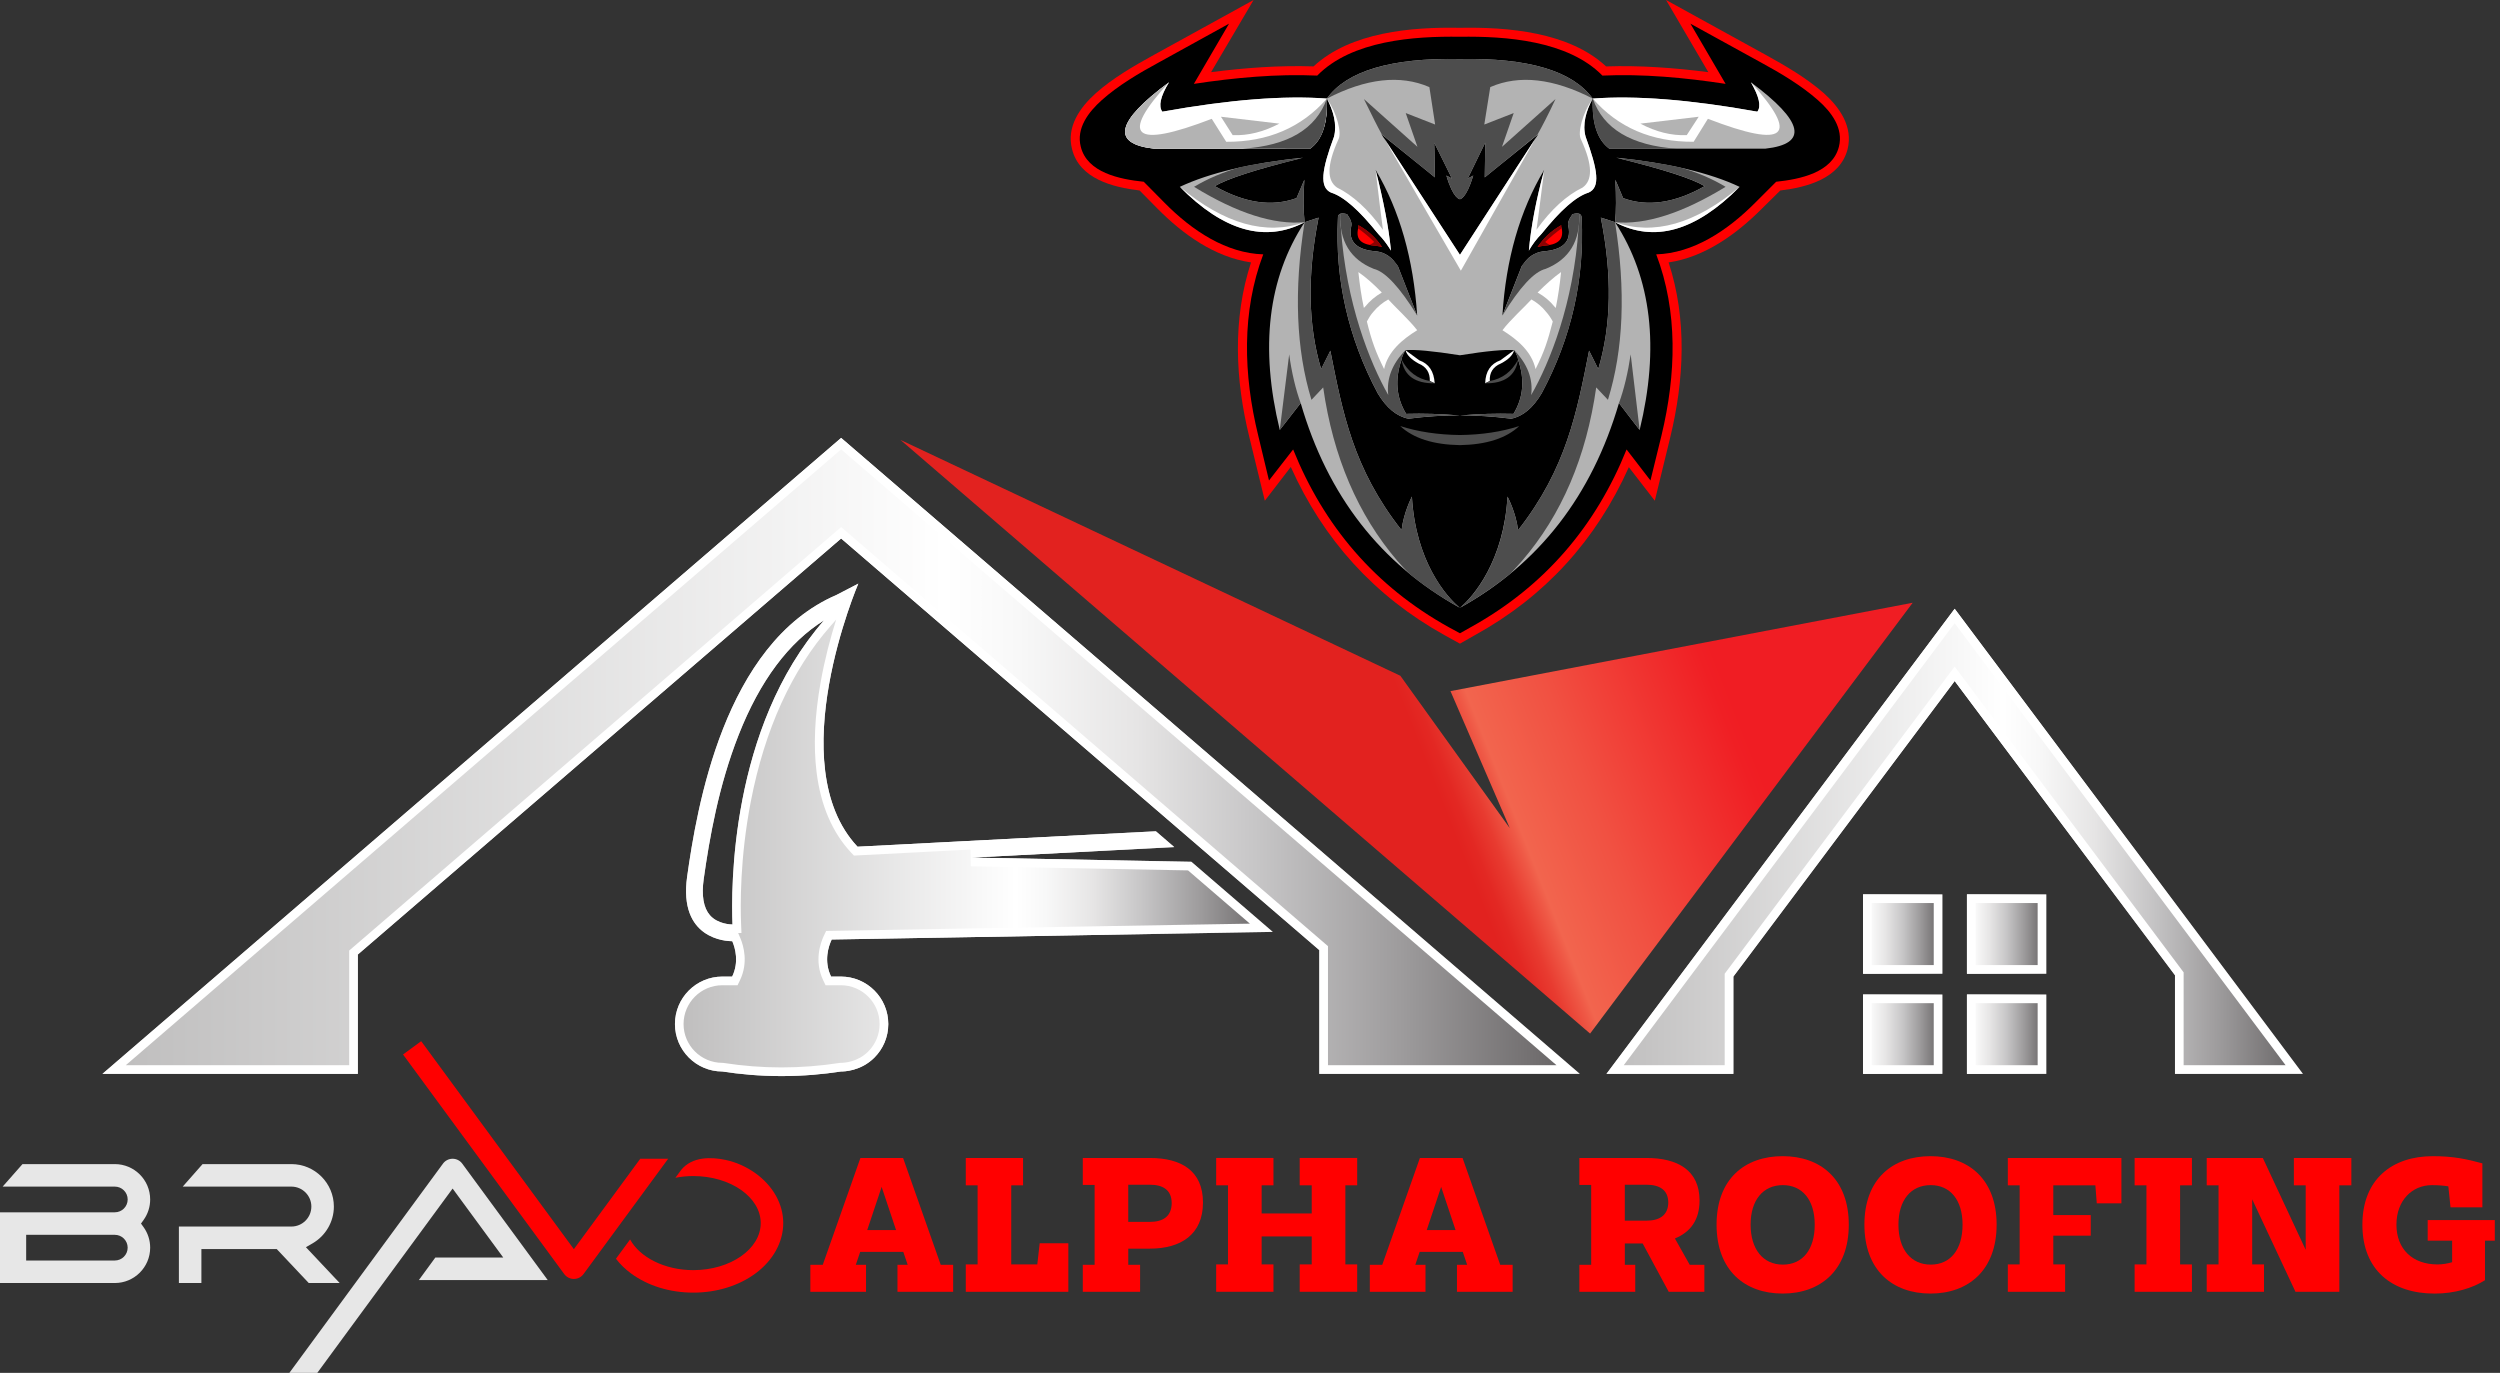
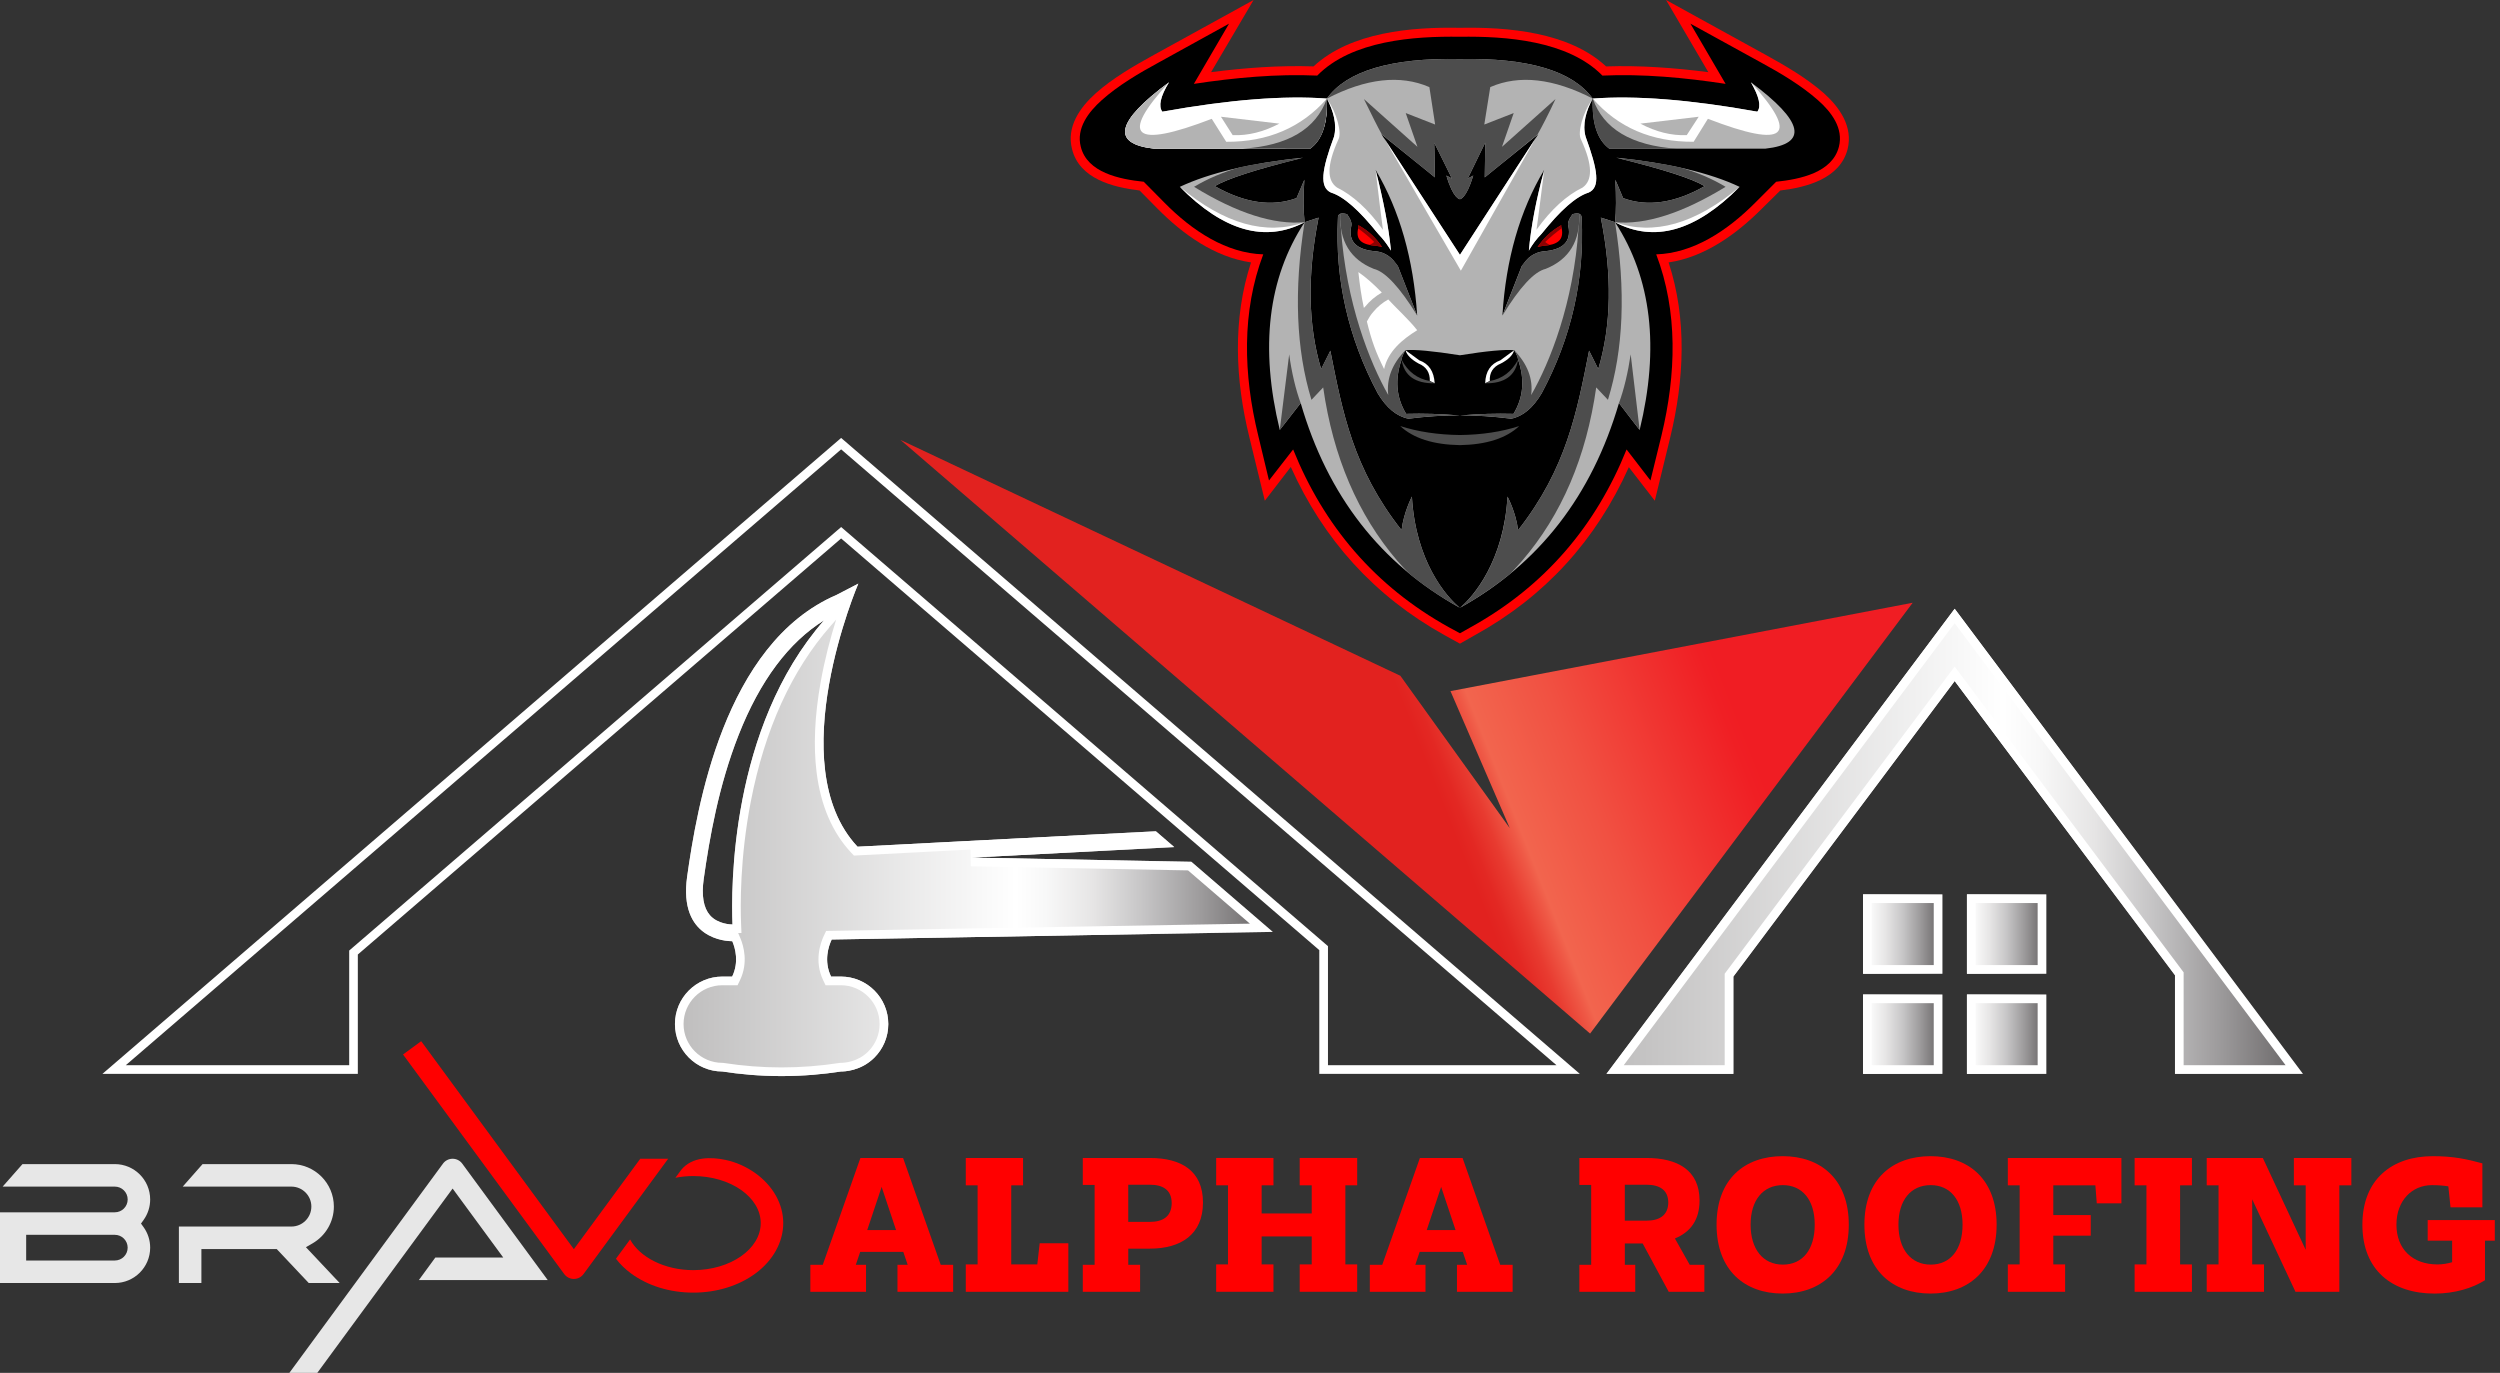
<svg xmlns="http://www.w3.org/2000/svg" xmlns:xlink="http://www.w3.org/1999/xlink" id="Layer_1" data-name="Layer 1" viewBox="0 0 1443.84 792.87">
  <rect x="0" y="0" width="1443.84" height="792.87" fill="#333333" stroke="none" />
  <defs>
    <style> .cls-1 { fill: none; } .cls-2, .cls-3, .cls-4, .cls-5, .cls-6, .cls-7 { fill-rule: evenodd; } .cls-2, .cls-8 { fill: #fff; } .cls-3 { fill: #4d4d4d; } .cls-9 { fill: url(#linear-gradient-8); } .cls-10 { fill: url(#linear-gradient-7); } .cls-11 { fill: url(#linear-gradient-5); } .cls-12 { fill: url(#linear-gradient-6); } .cls-13 { fill: url(#linear-gradient-4); } .cls-14 { fill: url(#linear-gradient-3); } .cls-15 { fill: url(#linear-gradient-2); } .cls-16 { fill: url(#linear-gradient); } .cls-4 { fill: #8c0202; } .cls-5, .cls-17 { fill: red; } .cls-18 { fill: #e7e7e7; } .cls-7 { fill: #b3b3b3; } </style>
    <linearGradient id="linear-gradient" x1="668.97" y1="445.37" x2="1045.12" y2="296.51" gradientUnits="userSpaceOnUse">
      <stop offset=".36" stop-color="#e2221f" />
      <stop offset=".38" stop-color="#e32823" />
      <stop offset=".41" stop-color="#e83b30" />
      <stop offset=".44" stop-color="#ef5946" />
      <stop offset=".45" stop-color="#f2654e" />
      <stop offset=".56" stop-color="#f15142" />
      <stop offset=".78" stop-color="#f01f24" />
      <stop offset=".8" stop-color="#f01d23" />
    </linearGradient>
    <linearGradient id="linear-gradient-2" x1="927.79" y1="485.89" x2="1329.99" y2="485.89" gradientUnits="userSpaceOnUse">
      <stop offset="0" stop-color="#bebdbd" />
      <stop offset=".57" stop-color="#fff" />
      <stop offset=".62" stop-color="#f8f8f8" />
      <stop offset=".7" stop-color="#e6e5e5" />
      <stop offset=".78" stop-color="#c7c6c7" />
      <stop offset=".88" stop-color="#9d9b9c" />
      <stop offset=".99" stop-color="#686566" />
      <stop offset="1" stop-color="#615e5f" />
    </linearGradient>
    <linearGradient id="linear-gradient-3" x1="389.8" y1="479.28" x2="735.08" y2="479.28" xlink:href="#linear-gradient-2" />
    <linearGradient id="linear-gradient-4" x1="59.18" y1="436.55" x2="912.38" y2="436.55" xlink:href="#linear-gradient-2" />
    <linearGradient id="linear-gradient-5" x1="1075.97" y1="539.45" x2="1121.8" y2="539.45" gradientUnits="userSpaceOnUse">
      <stop offset="0" stop-color="#fff" />
      <stop offset=".12" stop-color="#f8f8f8" />
      <stop offset=".29" stop-color="#e6e5e5" />
      <stop offset=".5" stop-color="#c7c6c7" />
      <stop offset=".72" stop-color="#9d9b9c" />
      <stop offset=".97" stop-color="#686566" />
      <stop offset="1" stop-color="#615e5f" />
    </linearGradient>
    <linearGradient id="linear-gradient-6" x1="1135.98" x2="1181.81" xlink:href="#linear-gradient-5" />
    <linearGradient id="linear-gradient-7" y1="597.28" y2="597.28" xlink:href="#linear-gradient-5" />
    <linearGradient id="linear-gradient-8" x1="1135.98" y1="597.28" x2="1181.81" y2="597.28" xlink:href="#linear-gradient-5" />
  </defs>
  <g>
    <path class="cls-6" d="M964.74,98.21c-12.48,1.99-22.83,9.02-31.06,21.5,13.14-36.63,38.09-61.98,74.46-75.78-5.71,7.56-7.83,13.27-6.24,17.92,4.65,22.3-7.83,34.51-37.16,36.36h0Z" />
    <path class="cls-5" d="M992.21,64.77c-.66-1.59-.93-3.19-.66-4.78-14.86,8.36-26.28,19.24-34.77,31.99,2.52-.8,4.91-1.33,7.96-1.86h.53c20.31-1.33,30.39-7.83,26.94-25.35h0Z" />
    <path class="cls-3" d="M905.41,192.31c25.35-41.54,46.45-64.37,63.31-68.48,34.37-13.94,50.83-40.48,49.24-80.43-2.12-.8-5.44-.8-9.82.53-5.71,7.56-7.83,13.27-6.24,17.92,4.65,22.3-7.83,34.51-37.16,36.36-12.48,1.99-22.83,9.02-31.06,21.5l-28.27,72.6Z" />
    <path class="cls-2" d="M880.19,291.32l6.77-3.32c-.53-12.21,4.91-20.97,16.32-25.48,10.88-5.71,17.39-12.34,19.24-19.64l-20.04,14.73c-14.2,5.18-21.77,16.32-22.3,33.71h0Z" />
    <path class="cls-3" d="M886.96,288l-6.77,3.32c28.53.53,44.59-11.15,48.04-34.51-9.16,17.65-23.09,27.87-41.27,31.19h0Z" />
-     <path class="cls-6" d="M721.73,98.21c12.21,1.99,22.56,9.02,30.92,21.5-13.27-36.63-38.09-61.98-74.46-75.78,5.44,7.56,7.57,13.27,6.24,17.92-4.91,22.3,7.56,34.51,37.29,36.36h0Z" />
    <path class="cls-5" d="M694.26,64.77c.26-1.59.53-3.19.53-4.78,15,8.36,26.01,19.24,34.51,31.99-2.39-.8-4.91-1.33-7.56-1.86h-.93c-20.31-1.33-30.39-7.83-26.54-25.35h0Z" />
    <path class="cls-3" d="M780.66,192.31c-25.22-41.54-46.45-64.37-63.31-68.48-34.24-13.94-50.57-40.48-49.24-80.43,2.26-.8,5.44-.8,10.09.53,5.44,7.56,7.57,13.27,6.24,17.92-4.91,22.3,7.56,34.51,37.29,36.36,12.21,1.99,22.56,9.02,30.92,21.5l28,72.6Z" />
    <path class="cls-2" d="M806.27,291.32l-7.17-3.32c.53-12.21-4.91-20.97-16.19-25.48-10.62-5.71-17.25-12.34-19.38-19.64l20.17,14.73c14.07,5.18,21.63,16.32,22.56,33.71h0Z" />
    <path class="cls-3" d="M799.1,288l7.17,3.32c-28.53.53-44.59-11.15-48.44-34.51,9.56,17.65,23.09,27.87,41.28,31.19h0Z" />
-     <path class="cls-4" d="M694.26,64.5c7.56,5.44,15.53,12.08,23.62,20.17-1.33,1.33-3.58,2.79-6.5,4.38,2.92.53,5.97.8,9.42,1.06h.93c2.65.53,5.18,1.06,7.56,1.86-1.33-2.12-3.05-4.25-4.65-6.5-5.44-7.03-11.95-13.27-19.24-18.71-3.32-2.52-6.77-4.65-10.62-6.77,0,1.59-.27,2.92-.53,4.51h0Z" />
    <path class="cls-4" d="M991.94,64.5c-7.43,5.44-15.26,12.08-23.76,20.17,1.46,1.33,3.58,2.79,6.64,4.38-2.79.53-6.1.8-9.56,1.06h-.53c-3.05.53-5.44,1.06-7.96,1.86,1.73-2.12,3.05-4.25,4.91-6.5,5.44-7.03,11.68-13.27,19.11-18.71,3.45-2.52,7.03-4.65,10.88-6.77-.4,1.59,0,2.92.26,4.51h0Z" />
    <path class="cls-5" d="M758.62,38.36c21.37-19.91,56.8-22.83,84.41-22.3,27.6-.53,63.17,2.39,84.54,22.3,19.51-.66,39.55.8,59.06,3.32L962.21,0l57.6,31.72c11.55,6.37,23.62,13.4,33.58,22.16,9.16,8.23,16.86,19.38,13.67,32.25-4.38,16.99-23.49,22.03-38.89,23.89l-10.75,10.62c-14.6,14.6-32.91,27.87-53.75,30.92,10.75,32.78,9.02,67.82.93,101.13l-8.89,36.5-15-19.38c-18.71,41.81-48.18,74.59-88.92,97.02l-8.63,4.91-8.89-4.91c-40.61-22.56-70.07-55.34-88.79-97.15l-15,19.51-8.89-36.5c-8.23-33.31-9.82-68.35.93-101.13-20.97-3.05-39.28-16.19-53.88-30.92l-10.48-10.62c-15.53-1.86-34.77-6.77-39.02-23.89-3.32-12.87,4.51-24.02,13.67-32.25,9.82-8.76,22.03-15.79,33.58-22.16L723.99,0l-24.55,41.67c19.64-2.52,39.55-3.98,59.19-3.32h0Z" />
    <path class="cls-6" d="M760.75,43.66c19.91-20.31,55.87-22.83,82.42-22.43,26.28-.4,62.38,2.12,82.28,22.43,23.09-1.06,47.78,1.19,71.14,4.78l-20.31-34.77,41.01,22.56c11.02,5.97,23.23,13.27,32.65,21.63,7.7,6.77,14.86,16.19,12.08,26.94-3.85,14.86-22.3,18.71-36.23,20.17l-11.94,11.94c-16.46,16.59-36.1,29.33-57.33,29.99,12.61,33.05,11.55,69.28,3.05,104.58l-6.37,26.01-13.8-17.92c-17.65,43.93-47.11,78.97-90.11,102.72l-6.11,3.45-6.37-3.45c-42.87-23.76-72.33-58.79-89.98-102.72l-13.94,17.92-6.24-26.01c-8.63-35.3-9.56-71.53,2.92-104.58-21.24-.66-40.88-13.4-57.2-29.99l-11.81-11.94c-14.07-1.46-32.65-5.31-36.36-20.17-2.79-10.75,4.51-20.17,12.08-26.94,9.29-8.36,21.63-15.66,32.65-21.63l40.88-22.56-20.31,34.77c23.49-3.58,48.04-5.84,71.27-4.78h0Z" />
    <path class="cls-7" d="M919.88,56.94c24.29-1.86,56.01.53,95.03,7.56,2.39-3.05,1.06-8.76-3.72-16.99,30.52,22.69,33.31,35.57,8.36,38.35h-90.12c-6.9-5.04-10.09-14.73-9.56-28.93h0ZM843.17,239.95c10.88-.93,21.23-1.19,30.92-.93,5.71-9.42,6.64-19.77,2.65-31.32-.13-1.46-.93-3.32-2.26-5.44-5.04-.53-15.66.4-31.32,2.92-15.93-2.52-26.41-3.45-31.45-2.92-1.33,2.12-2.12,3.98-2.26,5.44-3.98,11.55-3.05,21.9,2.65,31.32,9.69-.27,19.91,0,31.06.93h0ZM766.32,56.94c3.72,6.9,5.97,15,4.11,22.03-7.17,19.24-8.49,29.2-1.73,32.25,8.76,2.65,20.31,13.94,34.64,33.58-1.33-13.54-4.38-29.07-8.89-46.72,13.94,23.49,21.9,51.63,24.02,84.14,0,0-3.72-9.42-11.15-28.53-6.37-9.69-16.32-19.64-29.33-29.99-3.58-1.06-5.44-.27-5.31,2.39-1.72,35.44,5.97,69.01,22.96,101,5.04,8.49,11.02,13.4,17.78,14.73,10.48-1.33,20.31-1.99,29.73-1.86,9.16-.13,18.98.53,29.6,1.86,6.77-1.33,12.61-6.24,17.65-14.73,17.12-31.98,24.69-65.56,23.09-101,0-2.65-1.73-3.45-5.31-2.39-13.14,10.35-22.96,20.31-29.33,29.99-7.57,19.11-11.15,28.53-11.15,28.53,1.99-32.52,10.09-60.65,24.15-84.14-4.78,17.65-7.7,33.18-8.89,46.72,14.2-19.64,25.75-30.92,34.51-33.58,6.9-3.05,5.31-13.01-1.73-32.25-1.99-7.03.27-15.13,4.11-22.03-11.55-15.93-37.03-23.62-76.71-22.83-39.82-.8-65.43,6.9-76.84,22.83h0ZM675.15,47.51c-5.04,8.23-6.11,13.94-3.85,16.99,39.02-7.03,70.61-9.42,95.03-7.56.53,14.2-2.65,23.89-9.69,28.93h-89.98c-25.08-2.79-22.16-15.66,8.49-38.35h0ZM753.45,128.34c-.66-6.64-.8-14.86-.13-24.55,0,0-1.46,3.45-4.51,10.62-14.2,5.18-29.86,2.92-47.25-6.9,7.17-4.25,24.15-9.82,51.1-16.46-30.39,3.19-54.02,8.76-71.27,16.86,25.35,25.61,49.37,32.38,72.07,20.44h0ZM843.17,351.04c-45.79-25.35-76.45-64.77-91.97-118.25-8.1,10.48-12.08,15.53-12.08,15.53-11.55-47.51-6.9-87.59,14.33-119.98,5.44-1.86,8.1-2.65,8.1-2.65-6.64,33.05-6.11,62.24,1.46,87.46,3.58-7.03,5.31-10.62,5.31-10.62,7.03,35.3,13.01,67.95,41.14,103.65,1.19-10.22,5.97-19.38,5.97-19.38,2.12,37.16,19.64,57.73,27.74,64.24,45.66-25.35,76.18-64.77,91.84-118.25,7.96,10.48,11.95,15.53,11.95,15.53,11.55-47.51,6.9-87.59-14.2-119.98.66-6.64.66-14.86.13-24.55,0,0,1.59,3.45,4.51,10.62,14.07,5.18,29.86,2.92,47.11-6.9-7.03-4.25-24.02-9.82-51.1-16.46,30.39,3.19,54.15,8.76,71.27,16.86-25.35,25.61-49.24,32.38-71.93,20.44-5.44-1.86-8.23-2.65-8.23-2.65,6.64,33.05,6.11,62.24-1.46,87.46-3.45-7.03-5.31-10.62-5.31-10.62-7.03,35.3-13.01,67.95-41.01,103.65-1.19-10.22-6.11-19.38-6.11-19.38-2.12,37.16-19.64,57.73-27.47,64.24h0Z" />
    <path class="cls-2" d="M1011.19,47.51c28.53,31.45,20.31,38.49-24.82,21.1l-8.23,13.27c-24.29.13-43.66-8.23-58.26-24.95,24.29-1.86,56.01.53,95.03,7.56,2.39-3.05,1.06-8.76-3.72-16.99h0Z" />
    <path class="cls-6" d="M891.08,145.19c-4.91.66-9.02,3.45-12.21,8.49,5.18-14.6,15-24.55,29.33-29.99-2.26,3.05-3.05,5.31-2.39,7.03,1.73,8.89-3.19,13.67-14.73,14.47h0Z" />
    <path class="cls-5" d="M901.96,131.92c-.27-.66-.4-1.19-.27-1.86-5.84,3.32-10.35,7.57-13.67,12.61.93-.27,1.86-.53,3.05-.66h.27c7.96-.66,11.94-3.18,10.62-10.09h0Z" />
    <path class="cls-3" d="M876.74,306.18c-1.19-10.22-6.11-19.38-6.11-19.38-.8,15-4.11,27.21-8.49,37.16-6.11,14.33-14.33,23.23-18.98,27.07,10.48-5.84,20.17-12.48,29.2-19.78,2.26-2.39,4.51-4.91,6.64-7.3,22.96-26.68,37.16-60.12,42.87-100.2l6.77,7.17c9.02-29.07,10.35-63.31,4.11-102.59l-8.23-2.65c6.64,33.05,6.11,62.24-1.46,87.46l-5.31-10.62c-7.03,35.3-13.01,67.95-41.01,103.65h0Z" />
    <path class="cls-3" d="M932.75,128.34c17.65,1.59,38.89-5.18,63.84-20.44-7.96-4.78-16.72-8.49-26.54-11.28-9.29-1.99-19.38-3.58-30.52-4.91-1.33-.13-2.79-.13-4.25-.13,26.01,6.37,42.34,11.68,49.24,15.93-17.25,9.82-33.05,12.08-47.11,6.9l-4.51-10.62c.53,9.69.53,17.92-.13,24.55h0Z" />
    <path class="cls-2" d="M1004.68,107.9c-25.61,21.5-49.64,28.27-71.93,20.44,22.69,11.94,46.58,5.18,71.93-20.44h0Z" />
    <path class="cls-3" d="M935.01,232.79c7.96,10.48,11.95,15.53,11.95,15.53,0,0-1.73-14.47-5.18-43.66-1.59,10.62-3.85,20.17-6.77,28.14h0Z" />
    <path class="cls-3" d="M867.72,182.22c9.95-16.32,18.31-25.35,24.95-26.94,13.54-5.44,20.04-16.06,19.38-31.85-.8-.27-2.12-.27-3.85.27-2.26,3.05-3.05,5.31-2.39,7.03,1.73,8.89-3.19,13.67-14.73,14.47-4.91.66-9.02,3.45-12.21,8.49l-11.15,28.53Z" />
    <path class="cls-2" d="M857.76,221.37l2.65-1.33c-.27-4.78,1.86-8.23,6.37-10.09,4.38-2.26,6.9-4.78,7.7-7.7l-7.96,5.84c-5.57,1.99-8.63,6.37-8.76,13.27h0Z" />
    <path class="cls-3" d="M860.42,220.05l-2.65,1.33c11.15.13,17.52-4.38,18.98-13.67-3.72,7.03-9.16,11.02-16.32,12.34h0Z" />
-     <path class="cls-2" d="M898.51,177.84c1.33-6.64,2.39-13.54,3.05-20.7-4.11,2.92-8.63,6.9-13.54,11.81,3.85,2.12,7.17,4.91,9.95,8.36.13.13.4.4.53.53h0ZM867.72,190.72c8.49,5.31,16.86,12.21,19.11,22.43,5.04-9.95,7.03-16.19,9.95-27.47-1.06-1.99-2.39-3.98-3.85-5.57-2.26-2.92-5.18-5.31-8.49-7.17-3.98,4.38-12.34,11.94-16.72,17.78h0Z" />
    <path class="cls-2" d="M914.04,108.3c-9.29,4.51-18.18,12.61-26.68,24.42,1.06-6.9,2.39-18.45,4.51-34.64-4.78,17.65-7.7,33.18-8.89,46.72,1.99-3.58,4.38-6.77,7.17-9.56,11.02-13.8,20.04-21.77,27.34-24.02,6.9-3.05,5.31-13.01-1.73-32.25-1.99-7.03.27-15.13,4.11-22.03-5.97,8.36-8.89,20.04-6.77,23.62,7.03,15.26,6.5,23.76.93,27.74h0Z" />
    <path class="cls-3" d="M884.31,228.14c1.19-9.29-2.12-17.92-9.82-25.88,1.33,2.12,2.12,3.98,2.26,5.44,3.98,11.55,3.05,21.9-2.65,31.32-9.69-.27-20.04,0-30.92.93,9.16-.13,18.98.53,29.6,1.86,6.77-1.33,12.61-6.24,17.65-14.73,17.12-31.98,24.69-65.56,23.09-101,0-1.33-.4-2.12-1.46-2.65.13,3.05,0,5.84-.4,8.36-2.92,43.4-16.46,77.37-27.34,96.35h0Z" />
    <path class="cls-2" d="M675.15,47.51c-5.04,8.23-6.24,13.94-3.85,16.99,39.02-7.03,70.61-9.42,95.03-7.56.13,5.97-.27,11.15-1.33,15.4-1.46,3.98-4.11,7.43-7.7,10.22-5.44,1.19-10.62,2.26-15.79,3.32h-74.85c-25.08-2.79-22.16-15.66,8.49-38.35h0Z" />
    <path class="cls-6" d="M795.12,145.19c4.91.66,8.89,3.45,12.21,8.49-5.18-14.6-15-24.55-29.33-29.99,2.12,3.05,2.92,5.31,2.39,7.03-1.86,8.89,3.05,13.67,14.73,14.47h0Z" />
    <path class="cls-5" d="M784.37,131.92c0-.66.13-1.19.13-1.86,5.97,3.32,10.35,7.57,13.67,12.61-.93-.27-1.99-.53-3.05-.66h-.26c-8.1-.66-12.08-3.18-10.49-10.09h0Z" />
    <path class="cls-6" d="M843.17,147.18s-15.13-23.23-45.39-69.68c20.7,16.59,30.92,24.95,30.92,24.95-.13-13.27-.4-20.04-.4-20.04,6.9,13.8,10.22,20.7,10.22,20.7-2.12-1.19-3.19-1.73-3.19-1.73,3.98,13.67,7.83,13.67,7.83,13.67,0,0,3.58,0,7.7-13.67,0,0-1.06.53-3.19,1.73,0,0,3.32-6.9,10.09-20.7,0,0,0,6.77-.27,20.04,0,0,10.22-8.36,30.92-24.95-30.26,46.45-45.26,69.68-45.26,69.68h0Z" />
    <path class="cls-7" d="M708.19,81.89c24.02.13,43.53-8.23,58.13-24.95.53,14.2-2.65,23.89-9.69,28.93h-89.98c-25.08-2.79-22.16-15.66,8.49-38.35-28.8,31.45-20.57,38.49,24.69,21.1l8.36,13.27Z" />
    <path class="cls-3" d="M809.46,306.18c1.19-10.22,5.97-19.38,5.97-19.38.8,15,4.25,27.21,8.49,37.16,6.37,14.33,14.33,23.23,19.24,27.07-10.62-5.84-20.44-12.48-29.33-19.78-2.39-2.39-4.65-4.91-6.77-7.3-22.83-26.68-37.16-60.12-42.87-100.2l-6.77,7.17c-8.89-29.07-10.22-63.31-3.98-102.59l8.1-2.65c-6.64,33.05-6.11,62.24,1.46,87.46l5.31-10.62c7.03,35.3,13.01,67.95,41.14,103.65h0Z" />
    <path class="cls-3" d="M753.45,128.34c-17.65,1.59-39.02-5.18-63.84-20.44,7.96-4.78,16.86-8.49,26.41-11.28,9.29-1.99,19.51-3.58,30.52-4.91,1.46-.13,2.92-.13,4.38-.13-25.88,6.37-42.34,11.68-49.37,15.93,17.39,9.82,33.05,12.08,47.25,6.9l4.51-10.62c-.66,9.69-.53,17.92.13,24.55h0Z" />
    <path class="cls-2" d="M681.38,107.9c25.75,21.5,49.77,28.27,72.07,20.44-22.69,11.94-46.72,5.18-72.07-20.44h0Z" />
    <path class="cls-3" d="M751.19,232.79c-8.1,10.48-12.08,15.53-12.08,15.53,0,0,1.86-14.47,5.44-43.66,1.46,10.62,3.72,20.17,6.64,28.14h0Z" />
    <path class="cls-3" d="M818.48,182.22c-10.09-16.32-18.45-25.35-25.08-26.94-13.54-5.44-19.91-16.06-19.38-31.85.8-.27,2.12-.27,3.98.27,2.12,3.05,2.92,5.31,2.39,7.03-1.86,8.89,3.05,13.67,14.73,14.47,4.91.66,8.89,3.45,12.21,8.49l11.15,28.53Z" />
    <path class="cls-3" d="M825.51,50.3c-16.86-7.3-36.63-5.04-59.19,6.64,11.41-15.93,37.03-23.62,76.84-22.83,39.68-.8,65.16,6.9,76.71,22.83-22.69-11.68-42.47-13.94-59.19-6.64l-3.45,21.63,16.99-6.64-6.77,19.51,30.92-27.61c-4.25,9.16-7.83,15.93-10.35,20.44l-30.52,24.82.27-20.04-10.09,20.7,3.19-1.73c-4.11,13.67-7.7,13.67-7.7,13.67,0,0-3.85,0-7.83-13.67l3.19,1.73-10.22-20.7.4,20.04-30.66-24.82c-2.52-4.51-5.84-11.28-10.35-20.44l30.92,27.61-6.77-19.51,16.99,6.64-3.32-21.63Z" />
    <path class="cls-3" d="M808.66,246.06c10.35,3.32,21.9,5.04,34.51,5.18,12.48-.13,24.02-1.86,34.24-5.18-7.43,7.03-18.98,10.75-34.24,11.02-15.53-.27-26.94-3.98-34.51-11.02h0Z" />
    <path class="cls-2" d="M828.57,221.37l-2.79-1.33c.13-4.78-1.99-8.23-6.5-10.09-4.11-2.26-6.77-4.78-7.56-7.7l7.96,5.84c5.57,1.99,8.49,6.37,8.89,13.27h0Z" />
    <path class="cls-3" d="M825.78,220.05l2.79,1.33c-11.28.13-17.65-4.38-19.11-13.67,3.72,7.03,9.02,11.02,16.32,12.34h0Z" />
    <path class="cls-2" d="M787.69,177.84c-1.46-6.64-2.39-13.54-3.18-20.7,4.25,2.92,8.76,6.9,13.54,11.81-3.72,2.12-7.03,4.91-9.82,8.36-.26.13-.4.4-.53.53h0ZM818.48,190.72c-8.63,5.31-16.86,12.21-19.11,22.43-4.91-9.95-7.17-16.19-9.95-27.47,1.06-1.99,2.26-3.98,3.72-5.57,2.39-2.92,5.31-5.31,8.63-7.17,3.98,4.38,12.21,11.94,16.72,17.78h0Z" />
    <path class="cls-2" d="M772.16,108.3c9.16,4.51,18.05,12.61,26.54,24.42-.93-6.9-2.39-18.45-4.25-34.64,4.51,17.65,7.57,33.18,8.89,46.72-2.12-3.58-4.51-6.77-7.3-9.56-11.02-13.8-20.04-21.77-27.34-24.02-6.77-3.05-5.44-13.01,1.73-32.25,1.86-7.03-.4-15.13-4.11-22.03,5.84,8.36,8.76,20.04,6.64,23.62-6.9,15.26-6.5,23.76-.8,27.74h0Z" />
    <path class="cls-3" d="M801.76,228.14c-1.06-9.29,2.12-17.92,9.95-25.88-1.33,2.12-2.12,3.98-2.26,5.44-3.98,11.55-3.05,21.9,2.65,31.32,9.69-.27,19.91,0,31.06.93-9.42-.13-19.24.53-29.73,1.86-6.77-1.33-12.74-6.24-17.78-14.73-16.99-31.98-24.69-65.56-22.96-101-.13-1.33.4-2.12,1.33-2.65-.13,3.05,0,5.84.4,8.36,3.05,43.4,16.59,77.37,27.34,96.35h0Z" />
    <path class="cls-2" d="M887.23,79.23l-44.06,67.95-44.06-67.82c6.64,11.68,44.59,76.98,44.59,76.98l43.53-77.11Z" />
    <path class="cls-4" d="M784.37,131.92c2.92,2.12,6.11,4.65,9.29,7.83-.53.53-1.46,1.06-2.65,1.73,1.19.27,2.39.4,3.85.53h.26c1.06.13,2.12.4,3.05.66-.53-.8-1.19-1.73-1.86-2.52-2.12-2.79-4.64-5.31-7.56-7.43-1.33-.93-2.79-1.86-4.25-2.65,0,.66-.13,1.19-.13,1.86h0Z" />
    <path class="cls-4" d="M901.83,131.92c-2.92,2.12-6.1,4.65-9.42,7.83.53.53,1.46,1.06,2.66,1.73-1.06.27-2.39.4-3.72.53h-.27c-1.19.13-2.12.4-3.05.66.53-.8,1.06-1.73,1.86-2.52,2.12-2.79,4.65-5.31,7.57-7.43,1.33-.93,2.79-1.86,4.25-2.65-.13.66,0,1.19.13,1.86h0Z" />
    <path class="cls-3" d="M717.75,85.87h38.89c4.11-2.92,6.9-7.43,8.36-13.54,1.06-4.25,1.46-9.42,1.33-15.4-6.24,17.52-22.3,27.21-48.57,28.93h0Z" />
    <path class="cls-7" d="M705.14,67.42c22.43,2.65,33.71,3.98,33.71,3.98-9.16,4.78-18.05,7.03-26.94,6.64,0,0-2.26-3.45-6.77-10.62h0Z" />
    <path class="cls-3" d="M968.32,85.87h-38.89c-3.98-2.92-6.77-7.43-8.36-13.54-1.06-4.25-1.46-9.42-1.19-15.4,6.11,17.52,22.43,27.21,48.44,28.93h0Z" />
    <path class="cls-7" d="M981.06,67.42c-22.56,2.65-33.71,3.98-33.71,3.98,9.03,4.78,18.05,7.03,26.81,6.64,0,0,2.26-3.45,6.9-10.62h0Z" />
  </g>
  <polygon class="cls-16" points="1104.65 348.1 837.7 399.15 871.97 478.31 808.76 390.29 520.05 254.06 918.33 596.93 1104.65 348.1" />
  <polygon class="cls-15" points="1329.99 620.18 1128.89 351.6 927.79 620.18 1001.08 620.18 1001.08 564.01 1128.89 393.31 1256.12 563.23 1256.12 620.18 1329.99 620.18" />
  <g>
    <path class="cls-17" d="M468,746.05v-15.57h7.17l21.75-61.71h24.64l21.75,61.71h7.17v15.57h-32.16v-15.57h5.9l-2.55-7.5h-24.87l-2.54,7.5h5.9v15.57h-32.16ZM517.51,710.4l-8.33-24.91-8.33,24.91h16.66Z" />
    <path class="cls-17" d="M557.77,746.05v-15.8h6.83v-45.68h-6.83v-15.8h33.09v15.8h-6.83v45.68h15.04l1.39-12.23h16.54v28.03h-59.23Z" />
    <path class="cls-17" d="M625.34,668.77h38.76c17.93,0,30.66,7.27,30.66,25.72s-12.73,26.64-30.66,26.64h-12.49v9.34h6.83v15.57h-33.09v-15.57h6.83v-46.14h-6.83v-15.57ZM664.09,705.68c7.4,0,12.5-3,12.61-10.73,0-7.84-5.21-10.73-12.61-10.73h-12.49v21.45h12.49Z" />
    <path class="cls-17" d="M709.21,730.24v-45.68h-6.83v-15.8h33.09v15.8h-6.83v16.26h28.92v-16.26h-6.94v-15.8h33.2v15.8h-6.83v45.68h6.83v15.8h-33.2v-15.8h6.94v-16.15h-28.92v16.15h6.83v15.8h-33.09v-15.8h6.83Z" />
    <path class="cls-17" d="M791.12,746.05v-15.57h7.17l21.75-61.71h24.64l21.75,61.71h7.17v15.57h-32.16v-15.57h5.9l-2.55-7.5h-24.87l-2.54,7.5h5.9v15.57h-32.16ZM840.64,710.4l-8.33-24.91-8.33,24.91h16.66Z" />
    <path class="cls-17" d="M912.13,668.77h38.76c17.93,0,30.66,7.04,30.66,24.57,0,11.42-5.44,18.34-14.23,21.92l8.56,15.22h8.45v15.57h-20.59l-15.04-27.91h-10.3v12.34h6.02v15.57h-32.28v-15.57h6.83v-46.14h-6.83v-15.57ZM938.39,684.22v20.76h12.49c7.4,0,12.5-3,12.61-10.38,0-7.5-5.21-10.38-12.61-10.38h-12.49Z" />
    <path class="cls-17" d="M1029.56,747.08c-21.87,0-38.18-13.38-38.18-39.79s16.31-39.56,38.18-39.56,38.18,13.26,38.18,39.56-16.31,39.79-38.18,39.79ZM1029.67,684.45c-11.45,0-18.63,8.65-18.63,22.84s7.17,23.07,18.63,23.07,18.4-8.77,18.4-23.07-7.17-22.84-18.4-22.84Z" />
    <path class="cls-17" d="M1114.94,747.08c-21.87,0-38.18-13.38-38.18-39.79s16.31-39.56,38.18-39.56,38.18,13.26,38.18,39.56-16.31,39.79-38.18,39.79ZM1115.05,684.45c-11.45,0-18.63,8.65-18.63,22.84s7.17,23.07,18.63,23.07,18.4-8.77,18.4-23.07-7.17-22.84-18.4-22.84Z" />
    <path class="cls-17" d="M1159.59,746.05v-15.8h6.83v-45.68h-6.83v-15.8h65.6v26.18h-14.23l-.81-10.38h-24.3v17.19h21.63v11.88h-21.63v16.61h6.83v15.8h-33.09Z" />
    <path class="cls-17" d="M1232.82,668.77h33.09v15.8h-6.83v45.68h6.83v15.8h-33.09v-15.8h6.83v-45.68h-6.83v-15.8Z" />
    <path class="cls-17" d="M1306.86,668.77l24.76,53.06v-37.26h-6.83v-15.8h33.2v15.8h-6.94v61.48h-25.34l-24.99-53.4v37.6h6.83v15.8h-33.09v-15.8h6.83v-45.68h-6.83v-15.8h32.39Z" />
    <path class="cls-17" d="M1404.97,667.73c12.15,0,19.78,1.73,28.69,4.15v25.38h-18.39l-1.27-12.11c-2.89-.46-6.02-.69-9.49-.69-11.34,0-20.48,8.77-20.48,22.84s9.26,22.95,23.72,22.95c2.89,0,5.67-.46,8.45-1.27v-12.46h-14.12v-11.88h38.76v11.88h-5.67v22.84c-7.06,4.5-17.35,7.73-29.04,7.73-24.64,0-41.76-13.5-41.76-39.79s17.24-39.56,40.61-39.56Z" />
  </g>
  <polygon class="cls-1" points="52.4 718.24 54.44 715.92 52.4 715.92 52.4 718.24" />
  <path class="cls-18" d="M179.82,696.84c0,6.36-5.17,11.53-11.53,11.53h-64.97v32.62h13v-19.62h43.5l18.49,19.62h17.86l-19.49-20.69,3.83-2.21c7.59-4.39,12.31-12.53,12.31-21.25,0-13.53-11-24.53-24.53-24.53h-51.3l-11.46,13h62.76c6.36,0,11.53,5.17,11.53,11.53Z" />
  <path class="cls-18" d="M86.73,692.73c0-11.26-9.16-20.42-20.42-20.42H12.99l-11.46,13h64.79c4.09,0,7.42,3.33,7.42,7.42s-3.33,7.42-7.42,7.42H0v40.84h66.31c11.26,0,20.42-9.16,20.42-20.42,0-4.28-1.32-8.39-3.83-11.88l-1.47-2.04,1.47-2.04c2.5-3.49,3.83-7.6,3.83-11.88ZM66.31,727.99H15.11v-14.84h51.2c4.09,0,7.42,3.33,7.42,7.42s-3.33,7.42-7.42,7.42Z" />
  <path class="cls-18" d="M183.26,792.87l78.14-106.44,29.26,39.86h-39.25l-9.51,13h74.43l-49.37-67.25c-1.3-1.77-3.38-2.82-5.57-2.82s-4.27,1.05-5.56,2.82l-88.7,120.83h16.13Z" />
  <path class="cls-17" d="M436.28,677.58h0c-5.2-3.75-11.19-6.41-17.32-7.7-8.1-1.71-19.11-2.09-25.56,5.78l-3.34,4.55c3.35-.66,6.82-1,10.32-1,21.48,0,38.96,12.19,38.96,27.17s-17.48,27.17-38.96,27.17c-16.42,0-30.87-7.37-36.48-17.72l-8.17,11.13c2.39,3.13,5.29,5.97,8.63,8.44,9.7,7.18,22.49,11.14,36.02,11.14s26.32-3.96,36.02-11.14c10.13-7.51,15.95-18.09,15.95-29.03s-5.85-21.44-16.06-28.8Z" />
  <path class="cls-17" d="M369.77,669.22l-38.34,52.22-88.18-120.12-10.48,7.69,93.1,126.82c1.29,1.76,3.37,2.81,5.56,2.81,2.19,0,4.27-1.05,5.56-2.81l48.9-66.61h-16.13Z" />
  <path class="cls-14" d="M485.61,564.02h-5.64c-4.35-9.05-1.43-17.61.37-21.42l254.75-4.39-47.05-40.5-127.26-2.41,117.41-6.07-10.61-9.13-172.33,8.91c-44.44-47.38.46-151.95.46-151.95l-12.56,6.53c-65.22,28.06-80.81,123.84-86.29,162.63-5.13,36.29,22.69,37.36,25.98,37.36.04,0,.06,0,.09,0,1.77,4.17,3.93,12.1-.07,20.43h-5.64c-15.14,0-27.41,12.27-27.41,27.41h0c0,15.14,12.27,27.41,27.41,27.41,9.72,1.51,21.17,2.63,34.01,2.64,13,.01,24.58-1.12,34.38-2.64,1.83,0,11.54-.18,19.38-8.03,4.96-4.96,8.03-11.81,8.03-19.38h0c0-15.14-12.27-27.41-27.41-27.41ZM423.04,533.92h-.05s0,0,0,0h-.15c-.38,0-8.25-.07-12.85-5.36-3.72-4.29-4.92-11.34-3.56-20.97,3.28-23.22,8.54-53.66,20.16-83.15,12.34-31.3,28.91-53.5,49.36-66.19-54.45,62.1-53.74,155.57-52.9,175.68Z" />
-   <polygon class="cls-13" points="485.78 252.92 59.18 620.18 206.67 620.18 206.67 551.27 485.78 310.98 761.94 548.73 761.94 620.18 912.38 620.18 485.78 252.92" />
  <rect class="cls-11" x="1075.97" y="516.54" width="45.83" height="45.83" />
  <rect class="cls-12" x="1135.98" y="516.54" width="45.83" height="45.83" />
  <rect class="cls-10" x="1075.97" y="574.37" width="45.83" height="45.83" />
  <rect class="cls-9" x="1135.98" y="574.37" width="45.83" height="45.83" />
  <path class="cls-8" d="M1128.89,359.94l191.11,255.24h-58.88v-53.61l-1-1.33-127.23-169.92-4-5.35-4,5.35-127.82,170.7-1,1.33v52.83h-58.3l191.11-255.24M1128.89,351.6l-201.1,268.58h73.29v-56.17l127.82-170.7,127.23,169.92v56.95h73.87l-201.1-268.58h0Z" />
  <path class="cls-8" d="M482.9,357.88c-3.15,10.04-6.58,22.7-9.02,36.52-3.38,19.11-4.15,36.43-2.28,51.5,2.39,19.28,9.11,34.94,19.99,46.54l1.59,1.69,2.32-.12,65.02-3.36.16,9.66,125.45,2.37,35.73,30.76-241.63,4.16-3.11.05-1.33,2.82c-1.89,4.02-5.71,14.56-.35,25.71l1.36,2.83h8.79c12.36,0,22.41,10.05,22.41,22.41,0,5.99-2.33,11.62-6.56,15.85-6.09,6.09-13.67,6.56-15.85,6.56h-.39l-.38.06c-11.03,1.71-22.27,2.58-33.43,2.58h-.18c-11.1,0-22.28-.88-33.25-2.58l-.38-.06h-.39c-12.36,0-22.41-10.05-22.41-22.41s10.05-22.41,22.41-22.41h8.79l1.36-2.83c4.88-10.17,2.2-19.74.17-24.54l-1.18-2.78,1.89-.03-.21-5.12c-.43-10.37-.75-38.03,5.63-70.93,8.05-41.53,23.54-75.59,46.04-101.24l3.2-3.65M495.7,337.06l-12.56,6.53c-65.22,28.06-80.81,123.84-86.29,162.63-5.13,36.29,22.69,37.36,25.98,37.36.04,0,.06,0,.09,0,1.77,4.17,3.93,12.1-.07,20.43h-5.64c-15.14,0-27.41,12.27-27.41,27.41s12.27,27.41,27.41,27.41c9.72,1.51,21.17,2.63,34.01,2.64h.18c12.92,0,24.44-1.12,34.2-2.64,1.83,0,11.54-.18,19.38-8.03,4.96-4.96,8.03-11.81,8.03-19.38,0-15.14-12.27-27.41-27.41-27.41h-5.64c-4.35-9.05-1.43-17.61.37-21.42l254.75-4.39-47.05-40.5-127.26-2.41,117.41-6.07-10.61-9.13-172.33,8.91c-44.44-47.38.46-151.95.46-151.95h0ZM422.84,533.92c-.38,0-8.25-.08-12.85-5.37-3.72-4.29-4.92-11.34-3.56-20.97,3.28-23.22,8.54-53.66,20.16-83.15,12.34-31.3,28.91-53.5,49.36-66.19-54.45,62.1-53.74,155.57-52.9,175.68h-.06s0,0,0,0h-.15Z" />
  <path class="cls-8" d="M485.78,259.52l413.13,355.66h-131.96v-68.74l-1.74-1.5-276.16-237.75-3.26-2.81-3.26,2.81-279.12,240.29-1.74,1.5v66.2H72.66l413.13-355.66M485.78,252.92L59.18,620.18h147.48v-68.91l279.12-240.29,276.16,237.75v71.45h150.44L485.78,252.92h0Z" />
  <path class="cls-8" d="M1116.8,521.54v35.83h-35.83v-35.83h35.83M1121.8,516.54h-45.83v45.83h45.83v-45.83h0Z" />
  <path class="cls-8" d="M1176.81,521.54v35.83h-35.83v-35.83h35.83M1181.81,516.54h-45.83v45.83h45.83v-45.83h0Z" />
  <path class="cls-8" d="M1116.8,579.37v35.83h-35.83v-35.83h35.83M1121.8,574.37h-45.83v45.83h45.83v-45.83h0Z" />
  <path class="cls-8" d="M1176.81,579.37v35.83h-35.83v-35.83h35.83M1181.81,574.37h-45.83v45.83h45.83v-45.83h0Z" />
</svg>